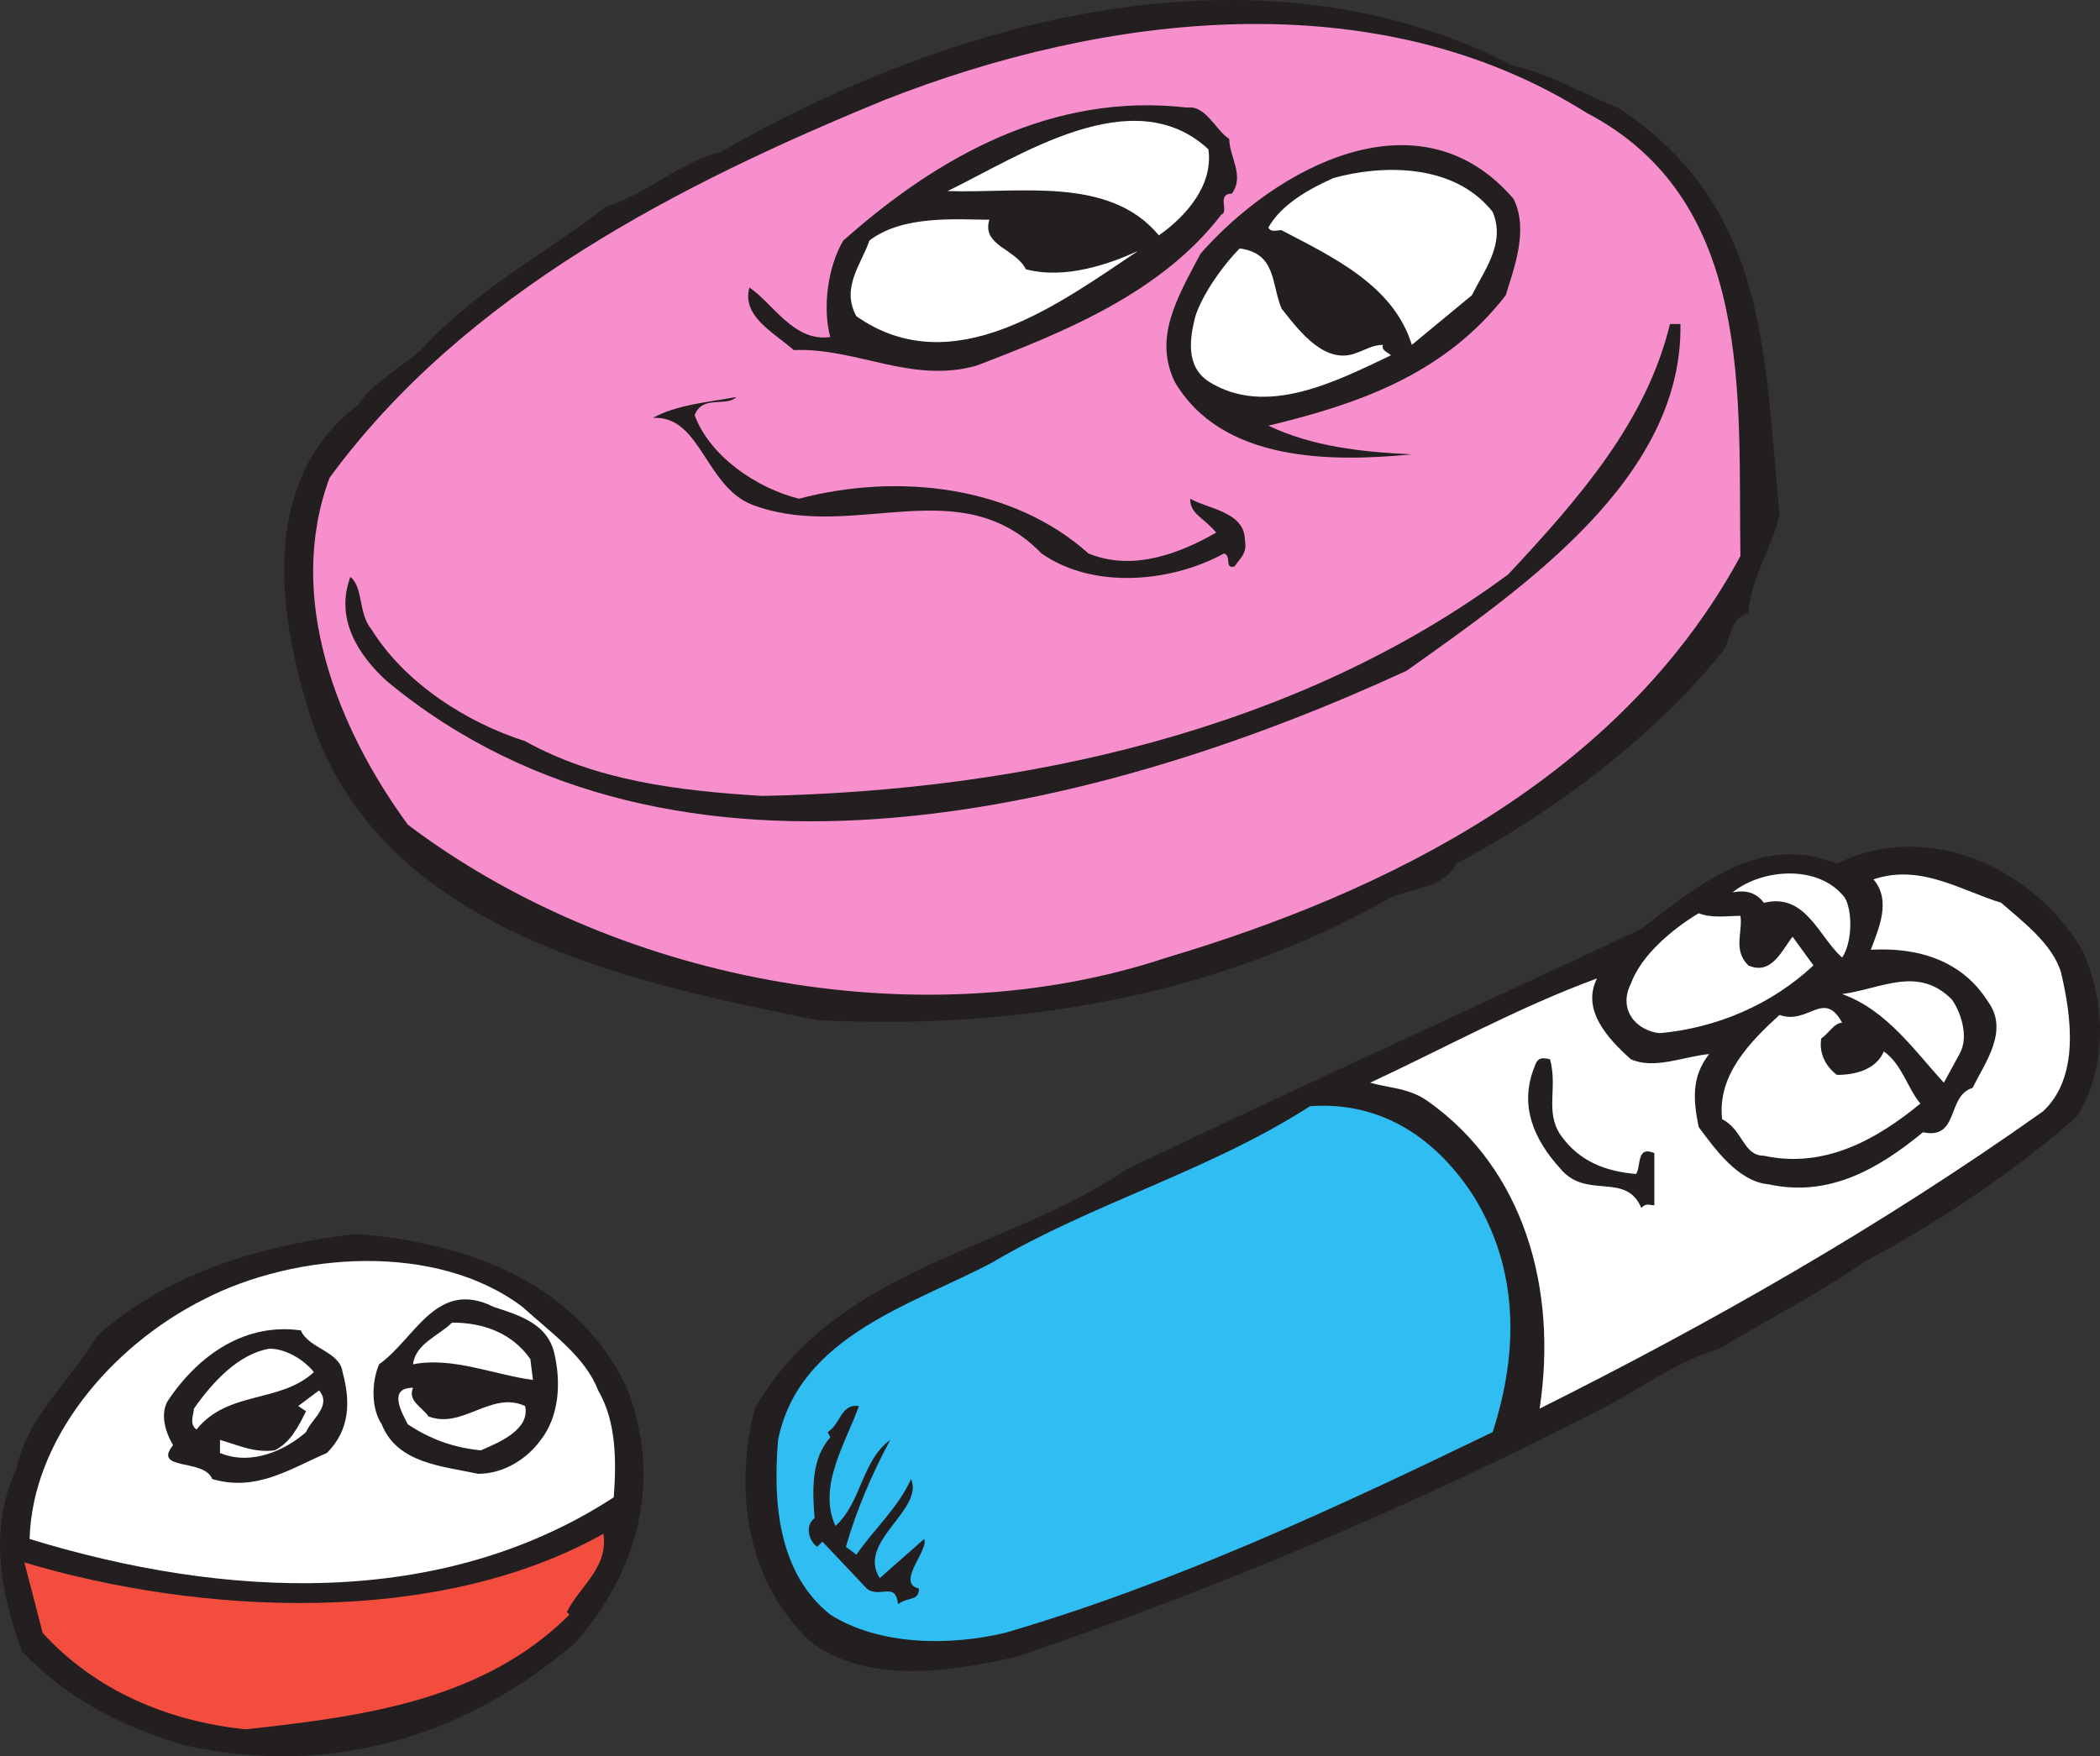
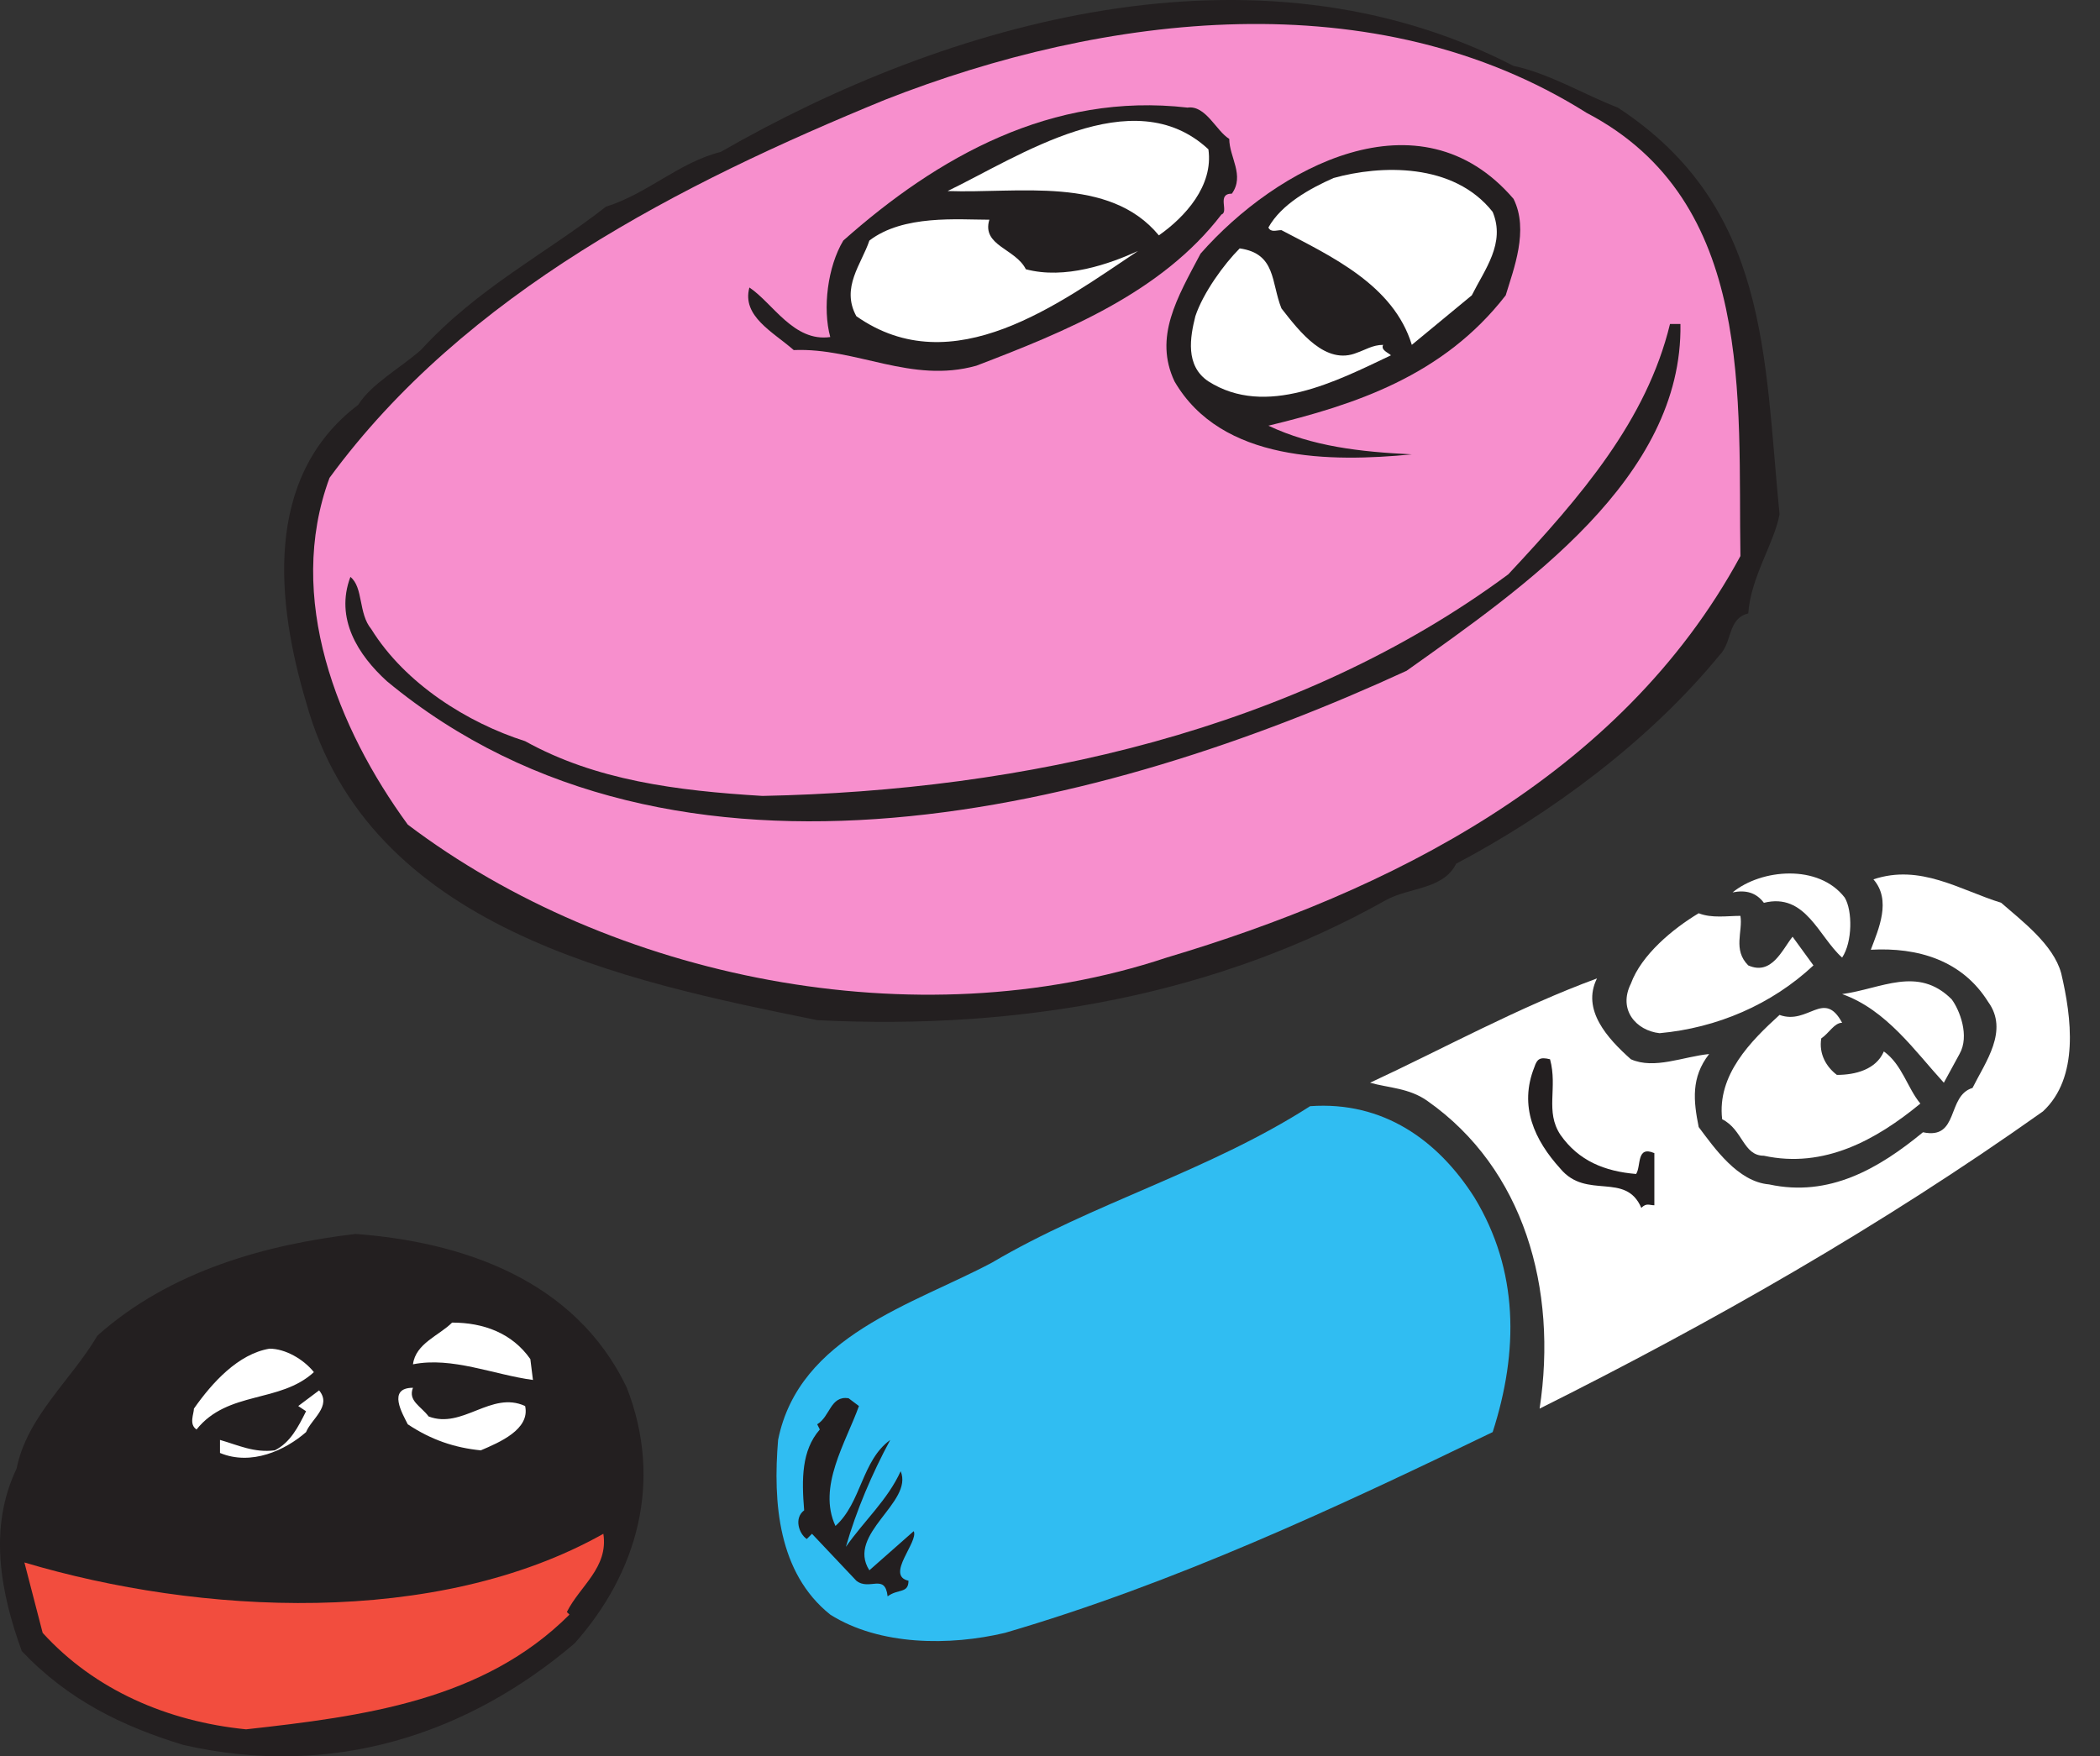
<svg xmlns="http://www.w3.org/2000/svg" width="603.928" height="505.22">
  <rect width="100%" height="100%" fill="#333333" stroke="none" />
  <path fill="#231f20" fill-rule="evenodd" d="M435.268 18.953c10.5 2.25 20.25 8.25 30 12 43.5 28.5 42 71.25 46.5 117-1.5 8.25-8.25 18-9 28.5-6 1.5-4.5 8.25-8.25 12-20.25 24.75-48.75 45.75-75.75 60-3.75 7.5-13.5 6.75-20.25 10.5-48 27-104.25 37.5-163.5 34.5-55.5-11.25-129-26.25-147-91.5-8.25-27.75-12.75-64.5 15-85.5 3.75-6 12-10.5 18-15.75 16.5-18 36-27.75 53.25-41.25 12-3.75 21-12.75 33-15.75 65.25-37.5 153.75-63 228-24.75" />
  <path fill="#f78fcd" fill-rule="evenodd" d="M456.268 32.453c48.75 25.5 43.5 82.5 44.25 127.5-34.5 63.75-102 96.75-165 115.5-72 24-159.75 6-218.25-38.25-20.25-27.75-35.25-65.25-22.5-99.75 39-53.25 101.25-84.75 159.75-108.75 63-24.75 141-34.5 201.75 3.75" />
  <path fill="#231f20" fill-rule="evenodd" d="M353.518 39.953c0 5.25 4.5 10.5.75 15.75-4.5 0-.75 5.25-3 6-17.25 22.5-45 33.75-70.5 43.5-18.75 5.25-34.5-5.25-52.5-4.5-6-5.25-15-9.75-12.75-18 6.75 4.5 12.75 15.75 23.25 14.25-2.25-8.25-.75-20.25 3.75-27.75 27-24 60-42.75 99-38.25 5.25-.75 8.25 6.75 12 9" />
  <path fill="#fff" fill-rule="evenodd" d="M347.518 42.953c1.5 10.5-6.75 19.5-14.25 24.75-14.25-17.25-40.5-12-60.75-12.75 20.25-9.75 53.25-32.25 75-12" />
  <path fill="#231f20" fill-rule="evenodd" d="M435.268 57.203c4.5 9 0 20.25-2.25 27.75-18 23.25-43.5 31.5-68.25 37.5 12.75 6 26.25 7.5 41.25 8.25-23.25 2.25-54.75 2.25-68.25-21-6-12.75.75-24 7.5-36.75 21.75-24.75 63-47.25 90-15.75" />
  <path fill="#fff" fill-rule="evenodd" d="M429.268 60.953c3.75 9-2.25 16.5-6 24l-17.25 14.25c-5.25-17.25-23.25-25.5-37.5-33-1.5 0-3 .75-3.75-.75 3.75-6.75 12-11.25 18.75-14.25 13.5-3.75 34.5-4.5 45.75 9.75m-134.25 16.5c11.25 3 24-1.5 32.25-5.25-22.5 15-53.25 38.25-81 18.75-4.5-8.25 1.5-15 3.75-21.75 9.75-7.5 25.5-6 34.5-6-2.25 7.5 7.5 8.25 10.5 14.25m73.5 11.25c5.25 6.75 12.75 16.5 21.75 12.75 2.25-.75 4.5-2.25 7.5-2.25-.75 1.5 1.5 2.25 2.25 3-15.75 7.5-36 18-52.5 7.5-6.75-4.5-5.25-12.75-3.75-18.75 2.25-6.75 8.25-15 12.75-19.5 10.5 1.5 9 9.75 12 17.25" />
  <path fill="#231f20" fill-rule="evenodd" d="M483.268 93.203c.75 44.25-45 75.75-78.75 99.75-86.25 39.75-210 72-293.25 3-8.25-7.5-15-18-10.5-30 3.75 3 2.25 10.5 6 15 9.75 15.75 27.75 27 44.25 32.25 20.25 11.25 43.5 14.25 68.25 15.75 75-1.5 153.75-18.75 214.5-63.75 21-22.5 39.75-44.25 46.5-72h3" />
-   <path fill="#231f20" fill-rule="evenodd" d="M211.768 114.203c-3 3-9.75-.75-12 5.25 4.5 12 18 21 30 24 28.5-7.5 61.5-3.75 83.25 15.75 12.75 5.25 26.25 0 36.75-6-3.75-4.5-7.5-5.25-7.5-9.75 5.25 3 15.75 3.75 15.75 12 .75 3.75-1.5 5.25-3 7.5-3 .75-.75-3-3-3.75-15 8.25-37.5 10.5-52.5 0-23.25-24-53.25-3.75-81.75-13.5-15-4.5-15.75-26.25-30-25.5 6.75-3.75 15.75-4.5 24-6m387 159c6.75 14.25 7.5 33.75-1.5 48-18.75 16.5-40.5 30.75-61.5 42-12.75 9-27.75 16.5-41.25 24.75-12.75 3.75-23.25 12-35.25 18-54 27.75-109.5 51-166.5 70.5-19.5 4.5-43.5 8.25-60-4.5-18-17.25-21.75-42.75-15.75-66.75 24-41.25 72-45 107.25-69 48.75-23.25 98.25-45.75 147.75-69 16.5-12.75 34.5-27.75 56.25-18.75 25.5-12.75 56.25.75 70.5 24.75" />
  <path fill="#fff" fill-rule="evenodd" d="M530.518 258.203c2.25 3.75 2.25 12.75-.75 17.25-6.75-6-10.5-18.75-22.5-15.75-2.25-3-5.25-3.75-9-3 8.25-6.75 24.75-8.25 32.25 1.5" />
  <path fill="#fff" fill-rule="evenodd" d="M592.768 279.953c3 12.75 5.25 30-5.25 39.75-46.5 33-95.25 60.75-144.75 85.5 5.25-34.5-4.5-69-32.25-88.5-5.25-3.75-11.25-3.75-16.5-5.25 21-9.75 42.75-21.75 65.25-30-4.5 9 3 17.25 9.75 23.25 6.75 3 15-.75 22.5-1.5-5.25 6.75-4.5 13.5-3 21 4.5 6 11.25 15.75 20.25 16.5 17.25 3.75 31.5-4.5 44.25-15 10.5 2.25 6.75-10.5 14.25-12.75 3.75-7.5 10.5-16.5 4.5-24.75-7.5-12-20.25-15.75-33.75-15 2.25-6 6-14.25.75-20.25 13.5-4.5 24.75 3 36.75 6.75 6 5.25 15 12 17.25 20.25" />
  <path fill="#fff" fill-rule="evenodd" d="M500.518 263.453c.75 4.5-2.25 9.75 2.25 14.25 6.75 3 9.75-4.5 12.75-8.25l6 8.25c-12 11.25-27.75 18-44.25 19.5-6.75-.75-12-6.75-8.25-14.25 3-8.25 12-15.75 19.5-20.25 3.75 1.5 8.25.75 12 .75m60.75 24c2.25 3 5.25 10.5 2.25 15.75l-4.5 8.25c-8.25-9-16.5-21-29.25-25.5 11.25-1.5 21.75-8.25 31.5 1.5m-31.5 6.75c-2.25 0-3.75 3-6 4.5-.75 4.5 1.5 8.25 4.5 10.5 5.25 0 11.25-1.5 13.5-6.75 5.25 3.75 6.75 10.5 10.5 15-12.75 10.5-27.75 18.75-45 15-6 0-6-7.5-12-10.5-1.5-12.75 8.25-22.5 16.5-30 8.25 3 12.75-7.5 18 2.25" />
  <path fill="#231f20" fill-rule="evenodd" d="M445.768 304.703c2.25 8.25-1.5 15 3 21.75 5.25 7.5 12.75 10.5 21.75 11.25 1.5-2.25 0-8.25 5.25-6v15c-1.5 0-2.25-.75-3.75.75-4.5-10.5-15.75-2.25-23.25-11.25-7.5-8.25-12-18-7.5-29.25.75-2.25 1.5-3 4.5-2.25" />
  <path fill="#30bdf2" fill-rule="evenodd" d="M424.018 344.453c12.75 21 12.75 44.25 5.25 67.5-45 21.75-91.5 43.5-140.25 57.75-15.75 3.75-36 3.75-50.25-5.25-15-12-16.5-32.25-15-50.25 6-30 39-39 61.5-51 29.25-17.25 62.25-26.25 91.5-45 21-1.5 36.75 9.75 47.25 26.25" />
  <path fill="#231f20" fill-rule="evenodd" d="M180.268 399.203c10.5 27 3 53.25-15 73.5-30.75 26.25-69.75 39-112.5 29.25-17.25-5.25-33-12.75-46.5-27-6-16.5-9.75-35.25-1.5-52.5 3-15 15.75-25.5 23.25-38.25 21-18.75 48.75-26.25 74.25-29.25 30 2.25 63 12.75 78 44.25" />
-   <path fill="#fff" fill-rule="evenodd" d="M172.018 399.953c5.25 9 5.25 20.25 4.5 30.75-49.5 32.25-111.75 29.25-168 12 .75-28.5 23.25-55.5 50.25-69 26.25-13.5 66.75-16.5 91.5 2.25 8.25 7.5 18 14.25 21.75 24" />
  <path fill="#231f20" fill-rule="evenodd" d="M159.268 388.703c2.25 9 1.5 18.75-3.75 25.5-3.75 5.25-10.5 9.75-18 9.75-10.5-2.25-23.25-3-27.75-14.25-3-4.5-3-12-.75-17.25 10.5-7.5 16.5-24.75 33-16.5 6.75 2.25 15 4.5 17.25 12.75" />
  <path fill="#fff" fill-rule="evenodd" d="m152.518 390.953.75 6c-11.25-1.5-23.25-6.75-34.5-4.5.75-6 7.5-8.25 11.25-12 9 0 17.25 3 22.5 10.5" />
  <path fill="#231f20" fill-rule="evenodd" d="M98.518 394.703c2.25 8.25 2.25 16.5-4.5 23.25-10.5 4.5-20.25 11.25-33 7.5-2.25-6-17.25-2.25-11.25-9.75-2.25-3.75-3.75-9-1.5-12.75 9-13.5 22.5-22.5 38.25-20.25 2.25 5.25 11.25 6 12 12" />
  <path fill="#fff" fill-rule="evenodd" d="M90.268 394.703c-9.75 9-24.75 5.25-33.75 16.5-2.25-1.5-.75-4.5-.75-6 5.25-7.5 12.75-15.75 21.75-17.25 4.5 0 9.75 3 12.75 6.75m28.5 4.5c-1.5 3.75 2.25 5.25 4.5 8.25 9.75 3.75 18-7.5 27.75-3 1.5 6.75-7.5 10.5-12.75 12.75-7.5-.75-14.25-3-21-7.5-1.5-3-6-10.5 1.5-10.5m-30.75 12.75c-6 5.25-15.75 9.75-24.75 6v-3.75c5.25 1.5 9.75 3.75 15.75 3 4.5-2.25 6.75-6.75 9-11.25l-2.25-1.5 6-4.5c3.75 4.5-2.25 8.25-3.75 12" />
-   <path fill="#231f20" fill-rule="evenodd" d="M247.018 404.453c-3.75 10.5-12 23.25-6.75 34.5 7.5-6.75 7.5-18.75 15.75-24.75-5.25 9.75-9.75 20.25-12.75 30.75l3 2.25c5.25-7.5 12-13.5 15.75-21.75 3.75 9-15.75 18-9 28.5l12.75-11.25c1.5 3-8.25 12.75-1.5 14.25 0 3.75-3 2.25-6 4.5-.75-6.75-5.25-1.5-9-4.5l-12.75-13.5-1.5 1.5c-2.25-1.5-3.75-6-.75-8.25-.75-9-.75-17.25 4.5-23.25l-.75-1.5c3.75-2.25 3.75-8.25 9-7.5" />
+   <path fill="#231f20" fill-rule="evenodd" d="M247.018 404.453c-3.75 10.5-12 23.25-6.75 34.5 7.5-6.75 7.5-18.75 15.75-24.75-5.25 9.75-9.75 20.25-12.75 30.75c5.25-7.5 12-13.5 15.75-21.75 3.75 9-15.75 18-9 28.5l12.75-11.25c1.5 3-8.25 12.75-1.5 14.25 0 3.75-3 2.25-6 4.5-.75-6.75-5.25-1.5-9-4.5l-12.75-13.5-1.5 1.5c-2.25-1.5-3.75-6-.75-8.25-.75-9-.75-17.25 4.5-23.25l-.75-1.5c3.75-2.25 3.75-8.25 9-7.5" />
  <path fill="#f24d3e" fill-rule="evenodd" d="m163.018 463.703.75.75c-24.75 24.75-59.25 29.25-93 33-22.5-2.25-43.5-11.25-58.5-27.75l-5.25-20.25c50.25 15 118.5 18.75 166.5-8.25 1.5 9.75-6.75 15-10.5 22.5" />
</svg>